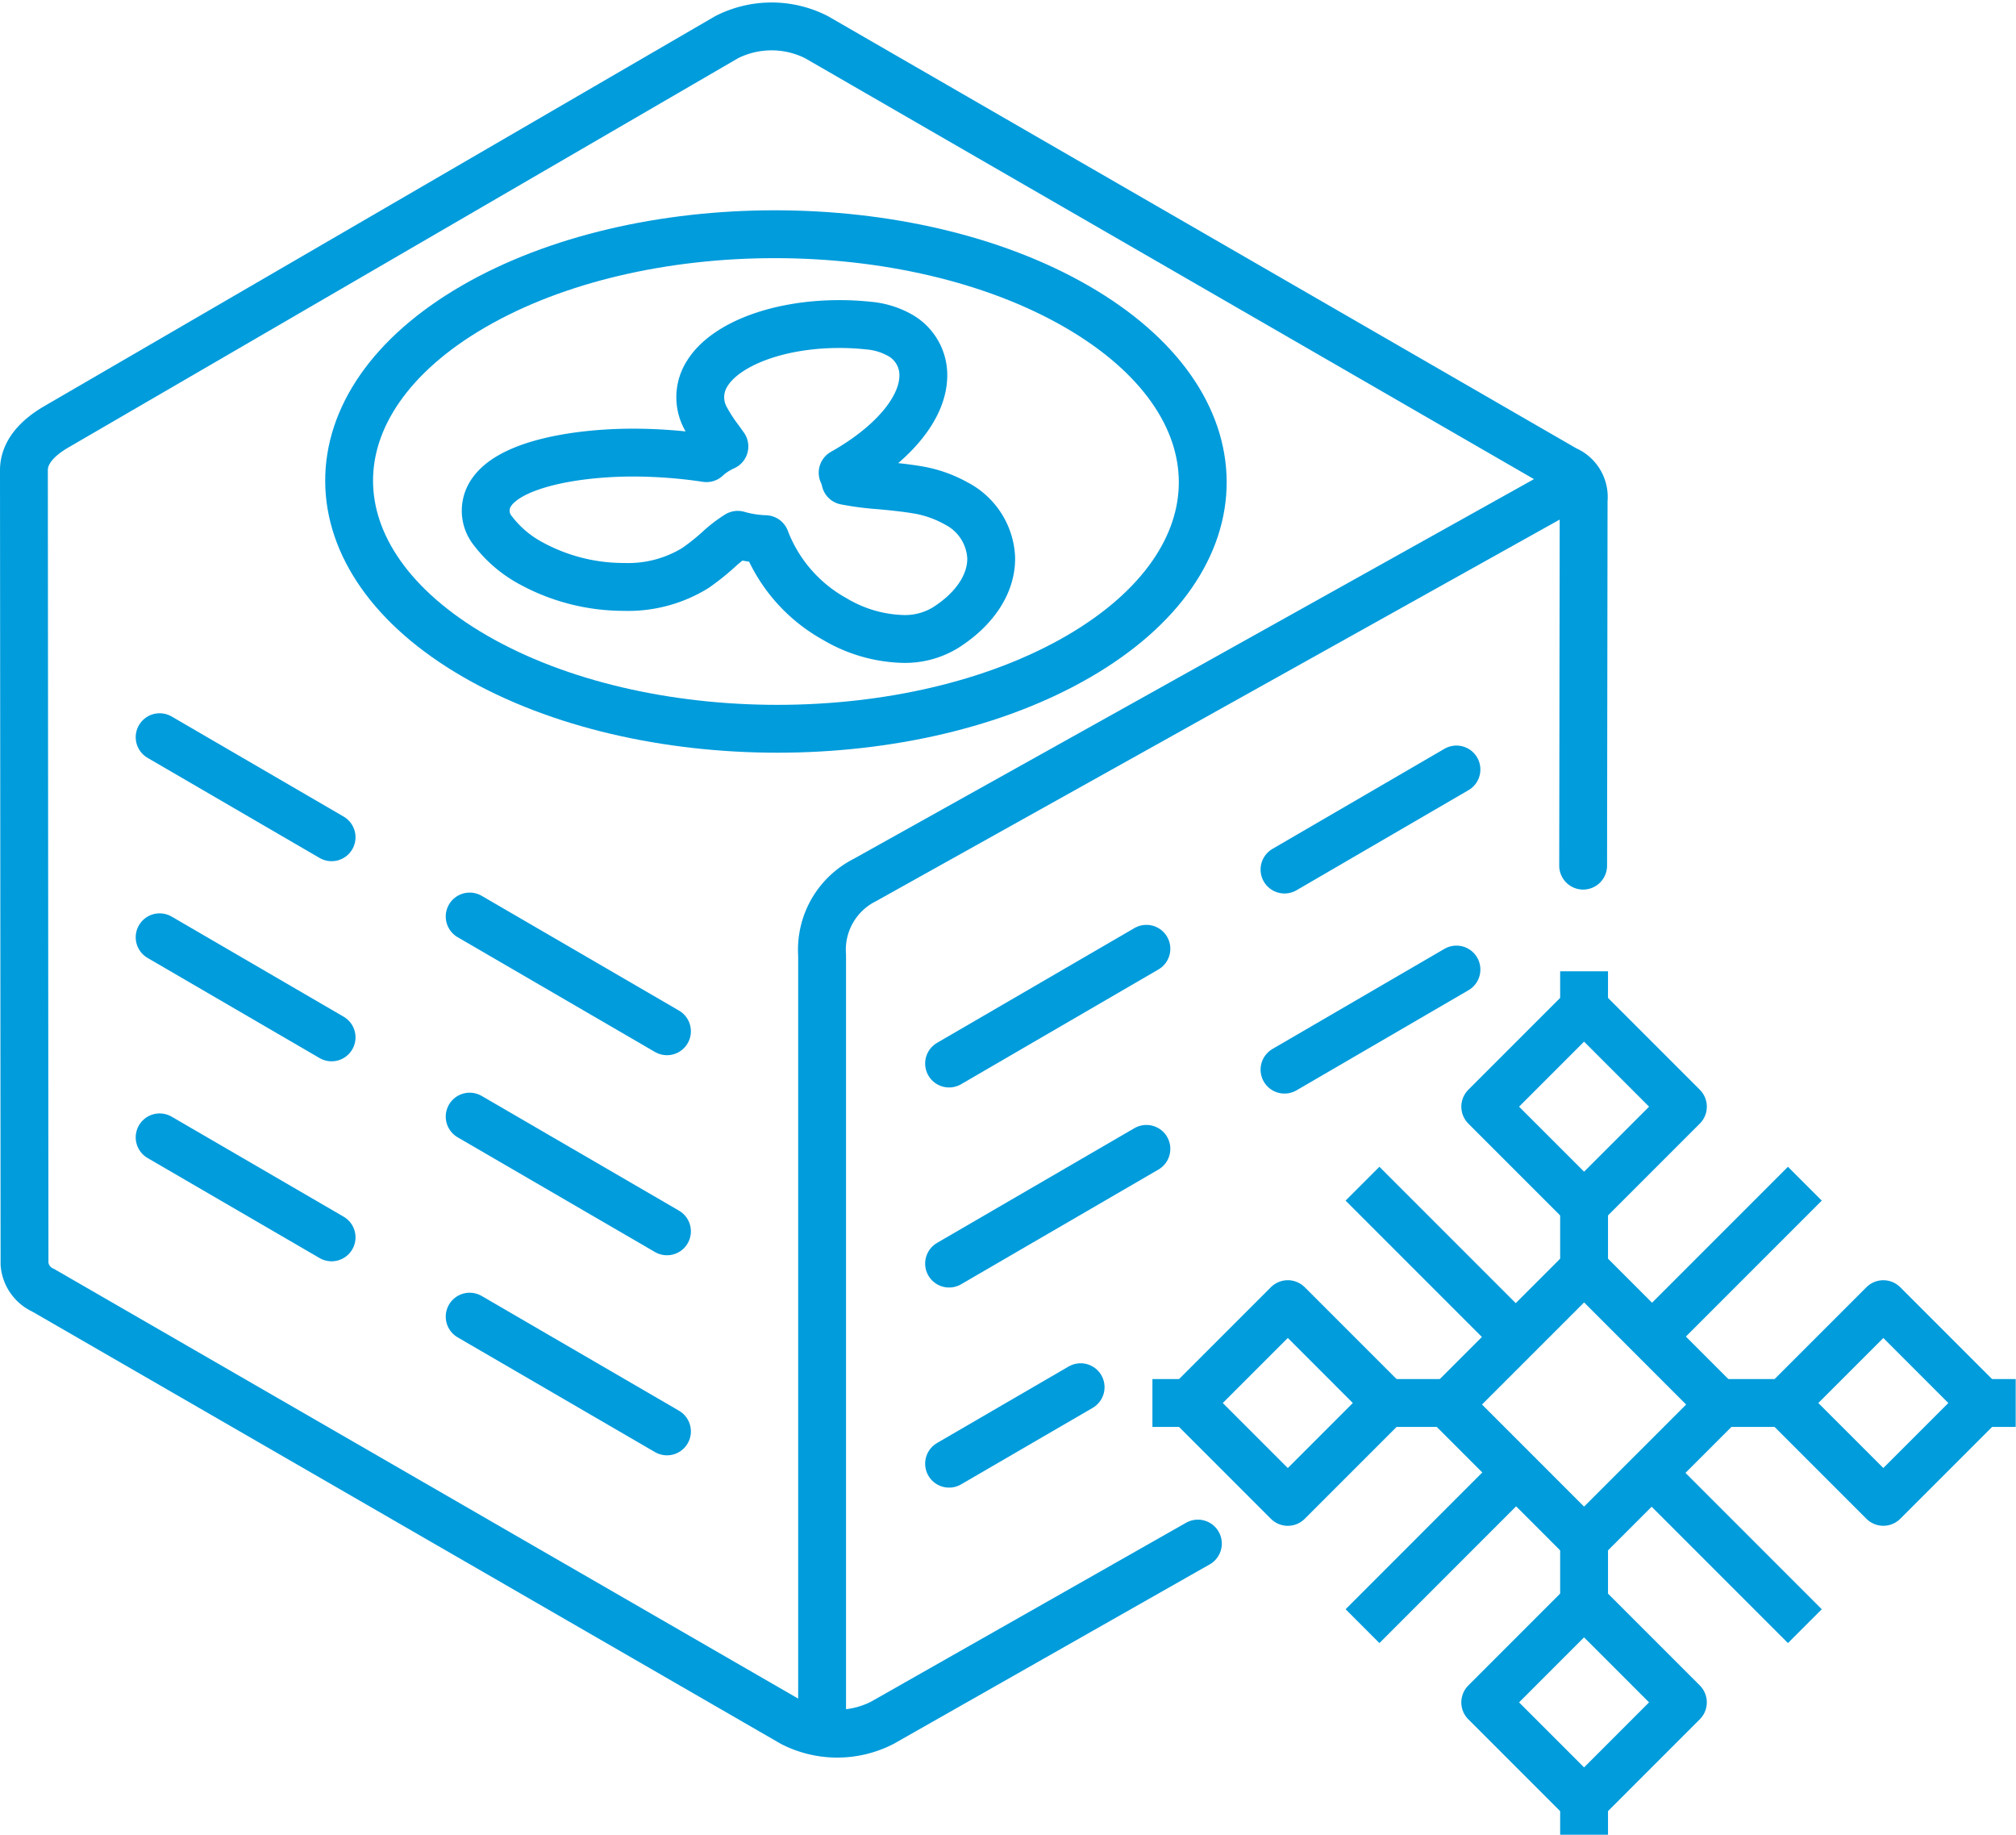
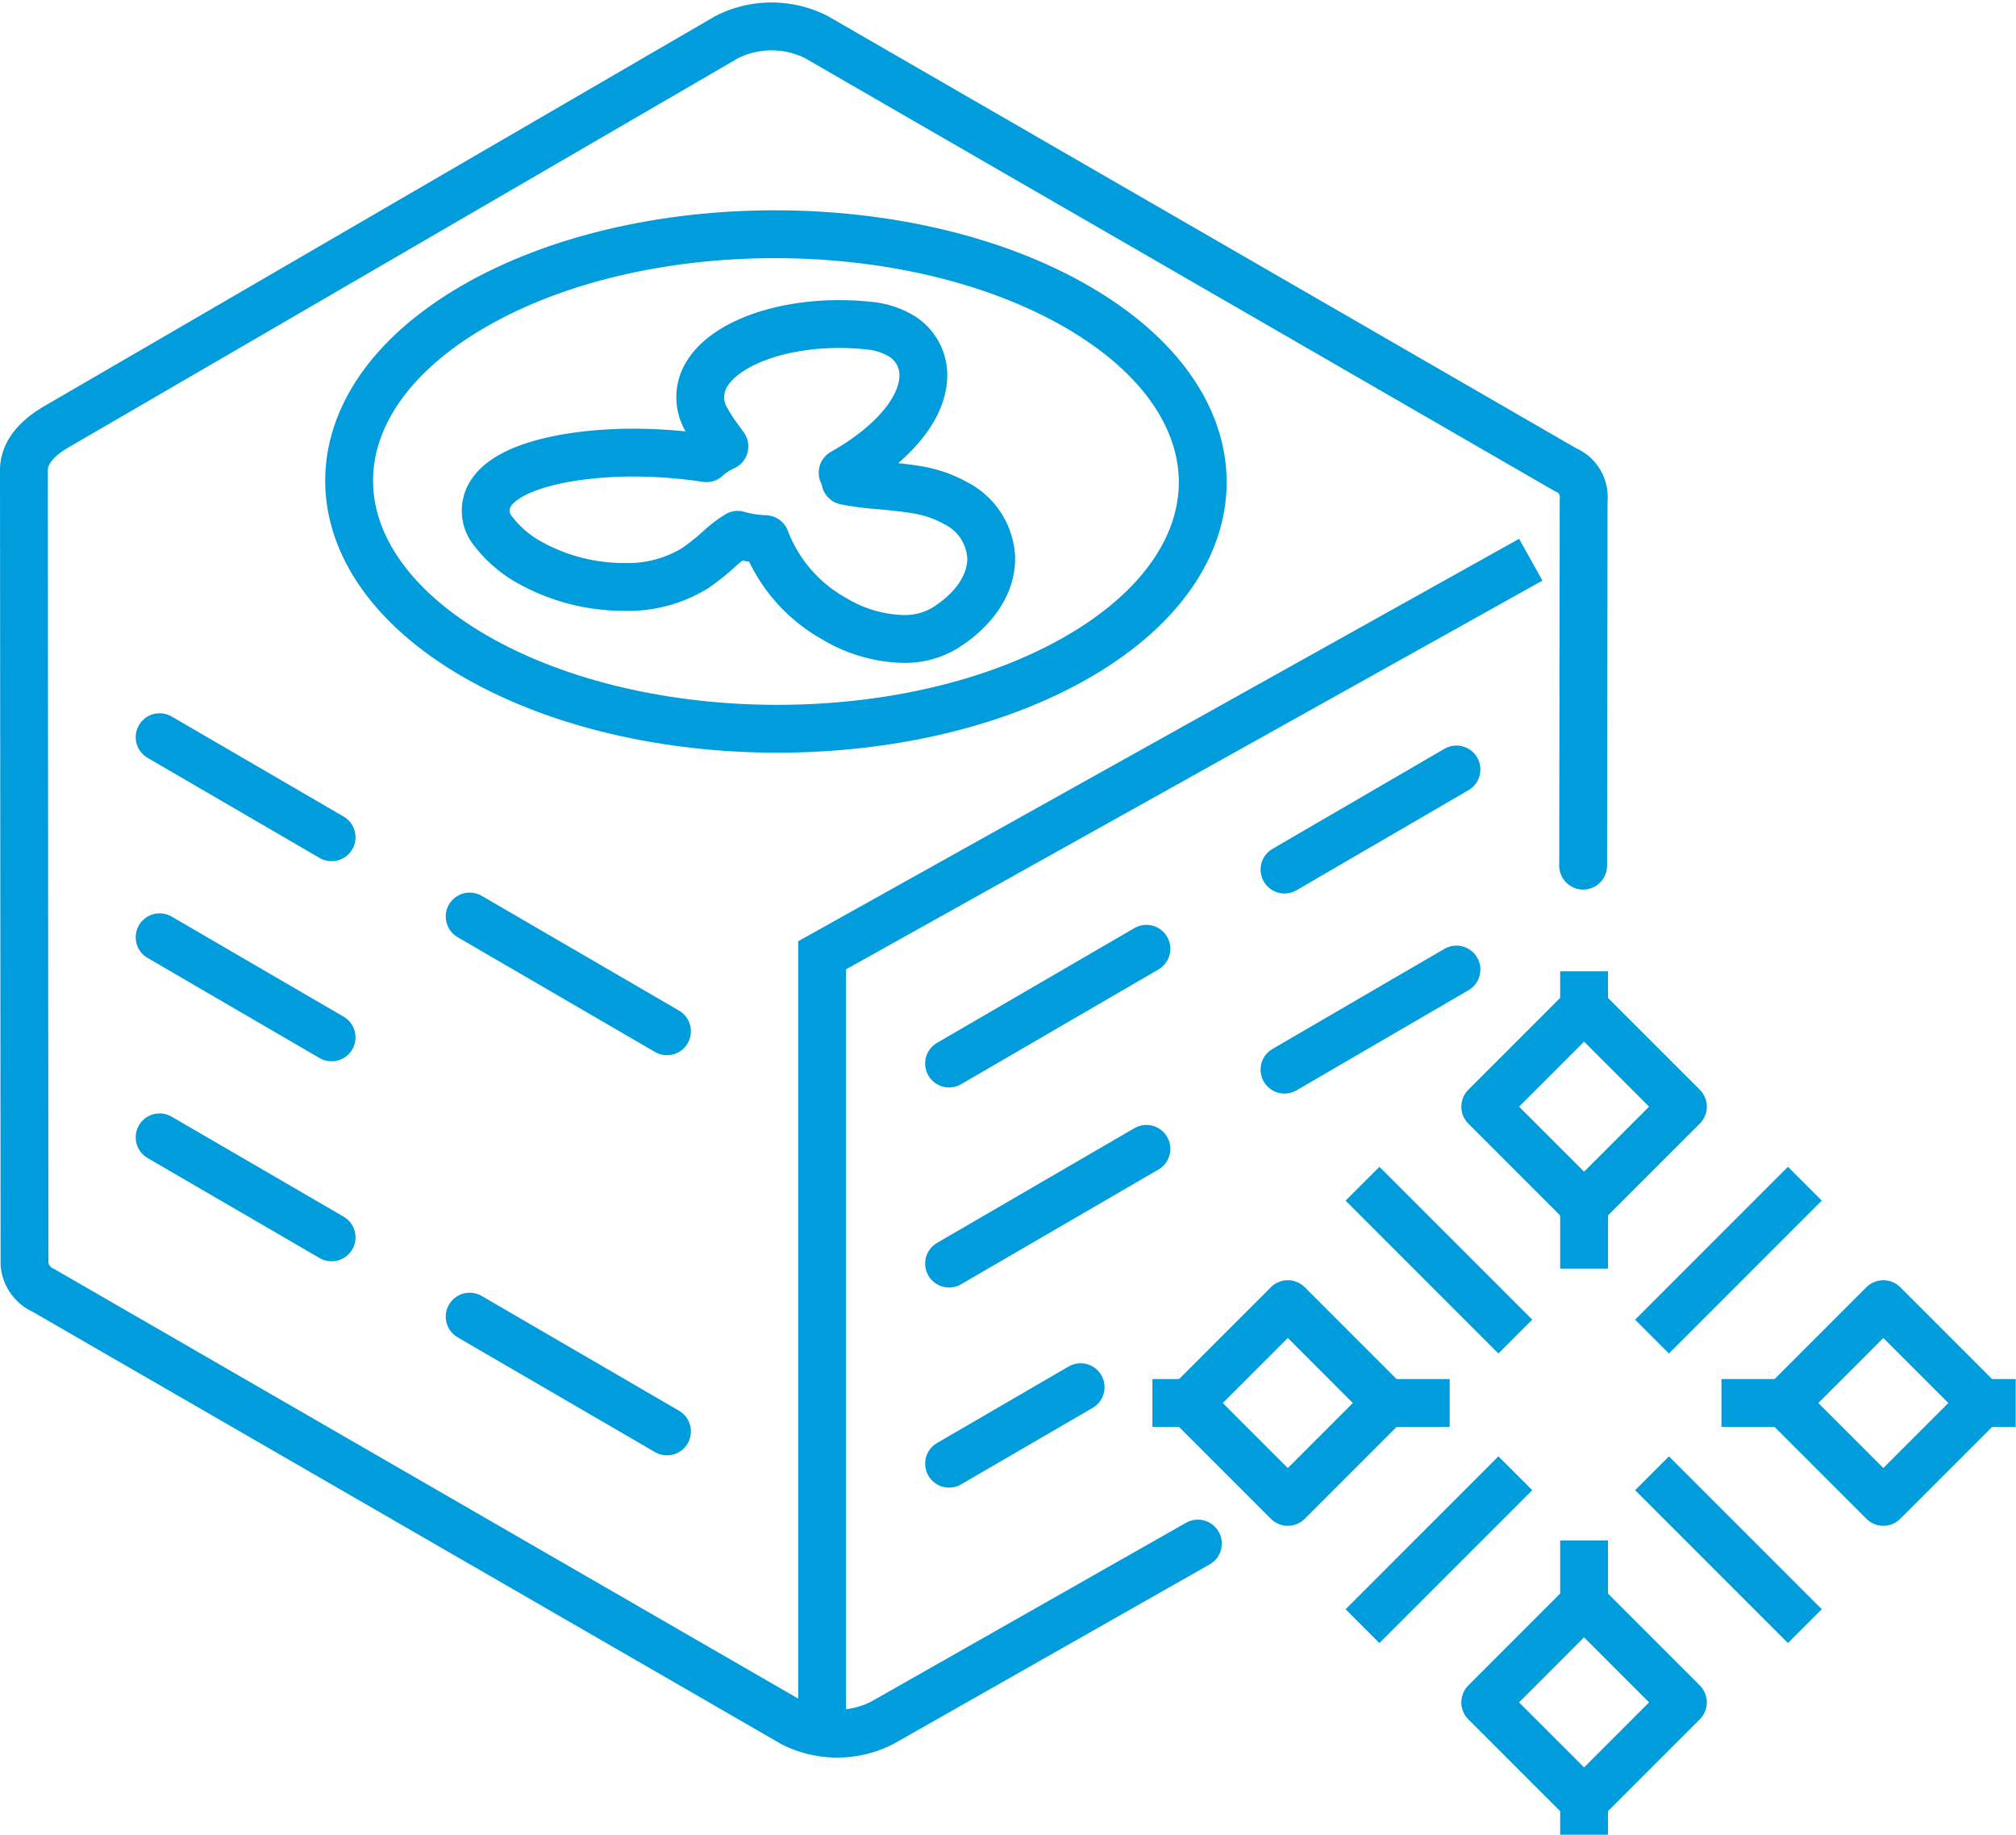
<svg xmlns="http://www.w3.org/2000/svg" width="126.421" height="115.047" viewBox="0 0 126.421 115.047">
  <g id="Group_4189" data-name="Group 4189" transform="translate(1.5 1.656)">
    <path id="Path_2096" data-name="Path 2096" d="M75.028,206.834,55.234,218.072a6.2,6.2,0,0,1-5.64,0L2.623,190.955a1.989,1.989,0,0,1-1.175-1.647L1.41,139.539c0-1.573,1.658-2.5,2.171-2.8l41.894-24.346a6.221,6.221,0,0,1,5.64,0L98.083,139.51a1.847,1.847,0,0,1,1.135,1.905l-.031,22.916" transform="translate(-1.41 -111.717)" fill="none" stroke="#009cdc" stroke-linecap="round" stroke-miterlimit="10" stroke-width="3" />
    <line id="Line_114" data-name="Line 114" x1="10.784" y1="6.274" transform="translate(8.51 44.561)" fill="none" stroke="#009cdc" stroke-linecap="round" stroke-miterlimit="10" stroke-width="3" />
    <line id="Line_115" data-name="Line 115" x1="12.373" y1="7.194" transform="translate(27.952 55.804)" fill="none" stroke="#009cdc" stroke-linecap="round" stroke-miterlimit="10" stroke-width="3" />
    <line id="Line_116" data-name="Line 116" x1="10.784" y1="6.27" transform="translate(8.51 69.649)" fill="none" stroke="#009cdc" stroke-linecap="round" stroke-miterlimit="10" stroke-width="3" />
    <line id="Line_117" data-name="Line 117" x1="12.373" y1="7.194" transform="translate(27.952 80.89)" fill="none" stroke="#009cdc" stroke-linecap="round" stroke-miterlimit="10" stroke-width="3" />
-     <line id="Line_118" data-name="Line 118" x1="12.373" y1="7.192" transform="translate(27.952 68.349)" fill="none" stroke="#009cdc" stroke-linecap="round" stroke-miterlimit="10" stroke-width="3" />
    <line id="Line_119" data-name="Line 119" x1="10.784" y1="6.276" transform="translate(8.51 57.105)" fill="none" stroke="#009cdc" stroke-linecap="round" stroke-miterlimit="10" stroke-width="3" />
    <path id="Path_2097" data-name="Path 2097" d="M58.319,123.46c10.493,6.059,10.538,15.878.121,21.931s-27.356,6.055-37.847-.005-10.54-15.867-.123-21.918S47.837,117.408,58.319,123.46Z" transform="translate(7.702 -105.897)" fill="none" stroke="#009cdc" stroke-miterlimit="10" stroke-width="3" />
-     <path id="Path_2098" data-name="Path 2098" d="M29.1,205.881V157.122a4.892,4.892,0,0,1,2.684-4.72l44.439-24.8" transform="translate(20.953 -98.888)" fill="none" stroke="#009cdc" stroke-miterlimit="10" stroke-width="3" />
+     <path id="Path_2098" data-name="Path 2098" d="M29.1,205.881V157.122l44.439-24.8" transform="translate(20.953 -98.888)" fill="none" stroke="#009cdc" stroke-miterlimit="10" stroke-width="3" />
    <path id="Path_2099" data-name="Path 2099" d="M43.6,141.784a8.816,8.816,0,0,1-4.291-1.256,9.654,9.654,0,0,1-4.336-5,7.018,7.018,0,0,1-1.735-.273,7.888,7.888,0,0,0-1.215.935,14.561,14.561,0,0,1-1.444,1.148,8.045,8.045,0,0,1-4.486,1.184,12.145,12.145,0,0,1-5.913-1.535,7.435,7.435,0,0,1-2.31-2,1.99,1.99,0,0,1-.222-2.144c1.027-2.023,5.5-2.742,9.023-2.742a31.338,31.338,0,0,1,4.607.349,3.875,3.875,0,0,1,.734-.535,4.149,4.149,0,0,1,.389-.2c-.112-.159-.235-.329-.338-.47a10.13,10.13,0,0,1-.886-1.388,2.749,2.749,0,0,1,.161-2.735c1.155-1.842,4.474-3.08,8.261-3.08a17.345,17.345,0,0,1,1.873.1,4.849,4.849,0,0,1,1.909.582,2.869,2.869,0,0,1,1.493,2.652c-.07,2.019-1.979,4.25-5.058,5.985a2.449,2.449,0,0,1,.172.513,18.19,18.19,0,0,0,2.155.28c.757.07,1.556.148,2.31.273a7.467,7.467,0,0,1,2.478.857,4.043,4.043,0,0,1,2.2,3.4c.031,1.625-1.019,3.228-2.883,4.405A4.878,4.878,0,0,1,43.6,141.784Z" transform="translate(11.525 -103.382)" fill="none" stroke="#009cdc" stroke-linejoin="round" stroke-width="3" />
    <line id="Line_120" data-name="Line 120" y1="6.274" x2="10.784" transform="translate(79.049 46.586)" fill="none" stroke="#009cdc" stroke-linecap="round" stroke-miterlimit="10" stroke-width="3" />
    <line id="Line_121" data-name="Line 121" y1="7.194" x2="12.375" transform="translate(58.015 57.827)" fill="none" stroke="#009cdc" stroke-linecap="round" stroke-miterlimit="10" stroke-width="3" />
    <line id="Line_122" data-name="Line 122" y1="4.795" x2="8.25" transform="translate(58.015 85.313)" fill="none" stroke="#009cdc" stroke-linecap="round" stroke-miterlimit="10" stroke-width="3" />
    <line id="Line_123" data-name="Line 123" y1="7.192" x2="12.375" transform="translate(58.015 70.371)" fill="none" stroke="#009cdc" stroke-linecap="round" stroke-miterlimit="10" stroke-width="3" />
    <line id="Line_124" data-name="Line 124" y1="6.276" x2="10.784" transform="translate(79.049 59.128)" fill="none" stroke="#009cdc" stroke-linecap="round" stroke-miterlimit="10" stroke-width="3" />
    <line id="Line_125" data-name="Line 125" y2="3.955" transform="translate(97.836 73.923)" fill="none" stroke="#009cdc" stroke-linejoin="round" stroke-width="3" />
    <line id="Line_126" data-name="Line 126" y2="2.29" transform="translate(97.836 59.237)" fill="none" stroke="#009cdc" stroke-linejoin="round" stroke-width="3" />
    <line id="Line_127" data-name="Line 127" y2="2.29" transform="translate(97.836 111.081)" fill="none" stroke="#009cdc" stroke-linejoin="round" stroke-width="3" />
    <line id="Line_128" data-name="Line 128" y2="3.955" transform="translate(97.836 94.92)" fill="none" stroke="#009cdc" stroke-linejoin="round" stroke-width="3" />
    <rect id="Rectangle_3471" data-name="Rectangle 3471" width="8.765" height="8.765" transform="translate(91.638 67.725) rotate(-45)" fill="none" stroke="#009cdc" stroke-linejoin="round" stroke-width="3" />
    <rect id="Rectangle_3472" data-name="Rectangle 3472" width="8.765" height="8.765" transform="translate(91.637 105.073) rotate(-45.008)" fill="none" stroke="#009cdc" stroke-linejoin="round" stroke-width="3" />
    <line id="Line_129" data-name="Line 129" x2="3.951" transform="translate(85.457 86.304)" fill="none" stroke="#009cdc" stroke-linejoin="round" stroke-width="3" />
    <line id="Line_130" data-name="Line 130" x2="2.292" transform="translate(70.767 86.304)" fill="none" stroke="#009cdc" stroke-linejoin="round" stroke-width="3" />
    <line id="Line_131" data-name="Line 131" x2="2.29" transform="translate(122.612 86.304)" fill="none" stroke="#009cdc" stroke-linejoin="round" stroke-width="3" />
    <line id="Line_132" data-name="Line 132" x2="3.955" transform="translate(106.45 86.304)" fill="none" stroke="#009cdc" stroke-linejoin="round" stroke-width="3" />
    <rect id="Rectangle_3473" data-name="Rectangle 3473" width="8.767" height="8.767" transform="translate(73.058 86.304) rotate(-45)" fill="none" stroke="#009cdc" stroke-linejoin="round" stroke-width="3" />
    <rect id="Rectangle_3474" data-name="Rectangle 3474" width="8.765" height="8.765" transform="translate(110.404 86.304) rotate(-45)" fill="none" stroke="#009cdc" stroke-linejoin="round" stroke-width="3" />
-     <rect id="Rectangle_3475" data-name="Rectangle 3475" width="12.052" height="12.052" transform="translate(89.314 86.398) rotate(-44.994)" fill="none" stroke="#009cdc" stroke-linejoin="round" stroke-width="3" />
    <line id="Line_133" data-name="Line 133" y1="9.584" x2="9.584" transform="translate(102.097 72.555)" fill="none" stroke="#009cdc" stroke-linejoin="round" stroke-width="3" />
    <line id="Line_134" data-name="Line 134" y1="9.585" x2="9.582" transform="translate(83.942 90.709)" fill="none" stroke="#009cdc" stroke-linejoin="round" stroke-width="3" />
    <line id="Line_135" data-name="Line 135" x1="9.584" y1="9.584" transform="translate(83.94 72.555)" fill="none" stroke="#009cdc" stroke-linejoin="round" stroke-width="3" />
    <line id="Line_136" data-name="Line 136" x1="9.584" y1="9.585" transform="translate(102.097 90.709)" fill="none" stroke="#009cdc" stroke-linejoin="round" stroke-width="3" />
  </g>
</svg>